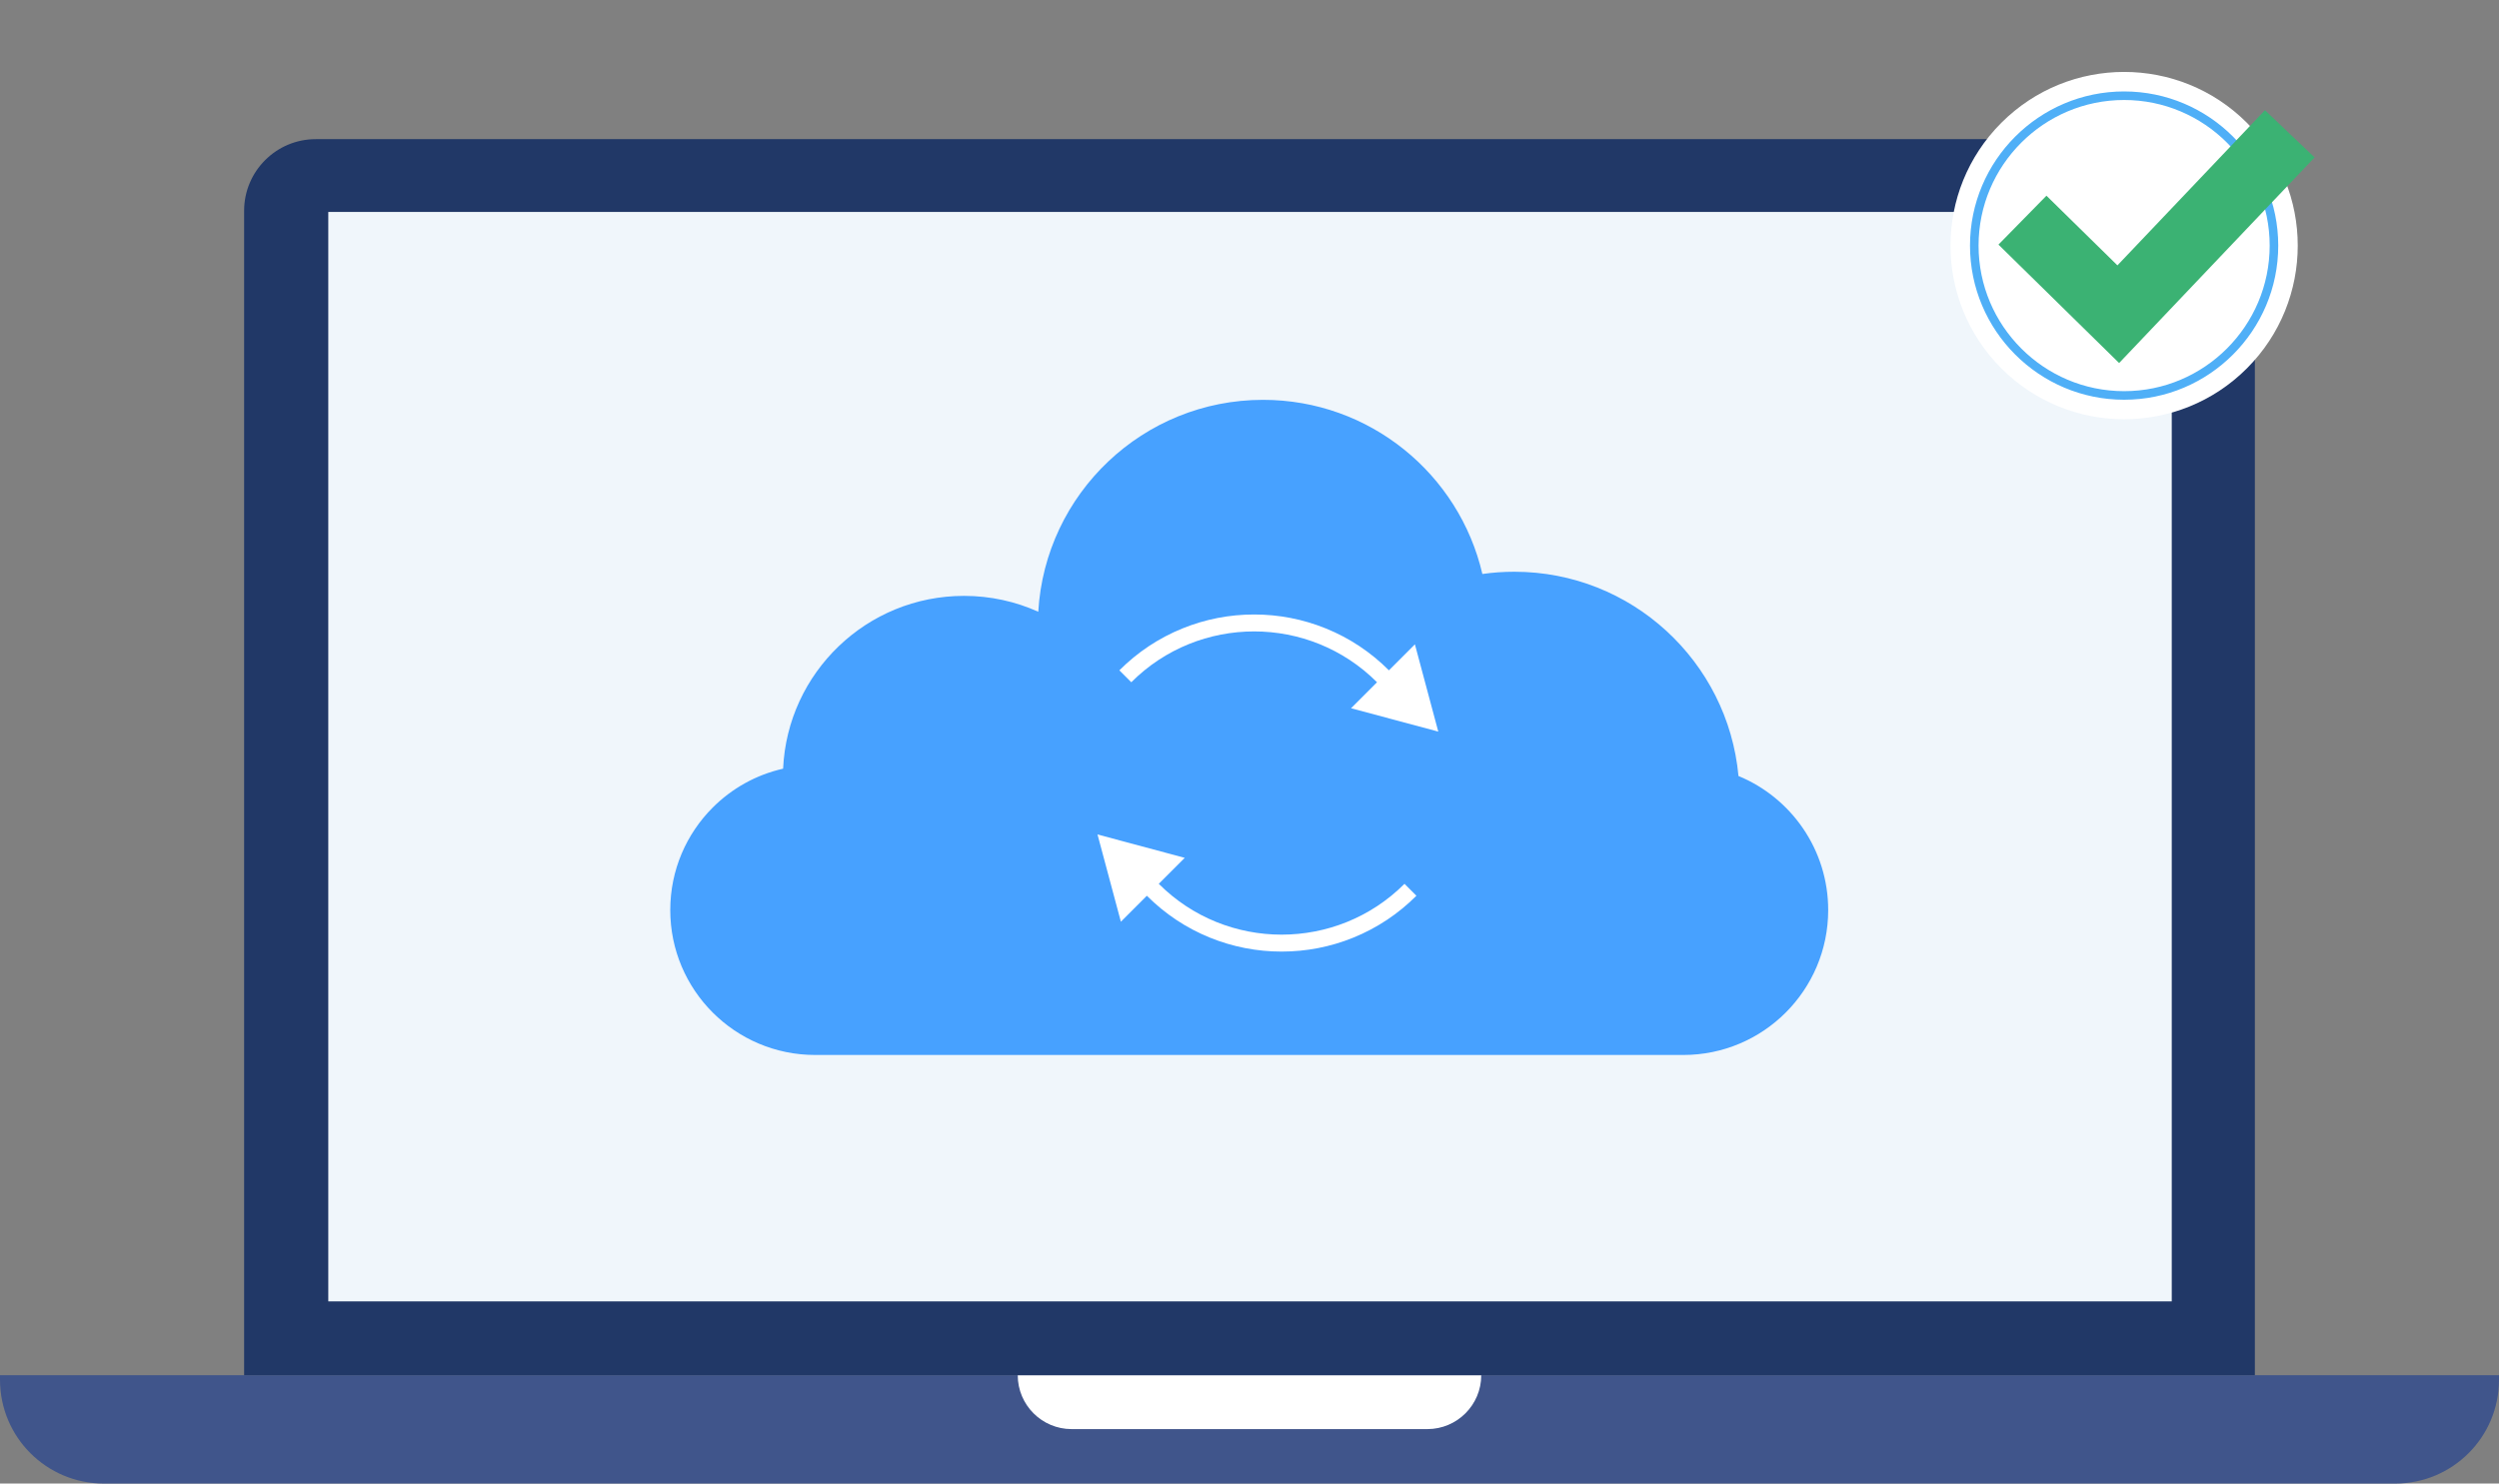
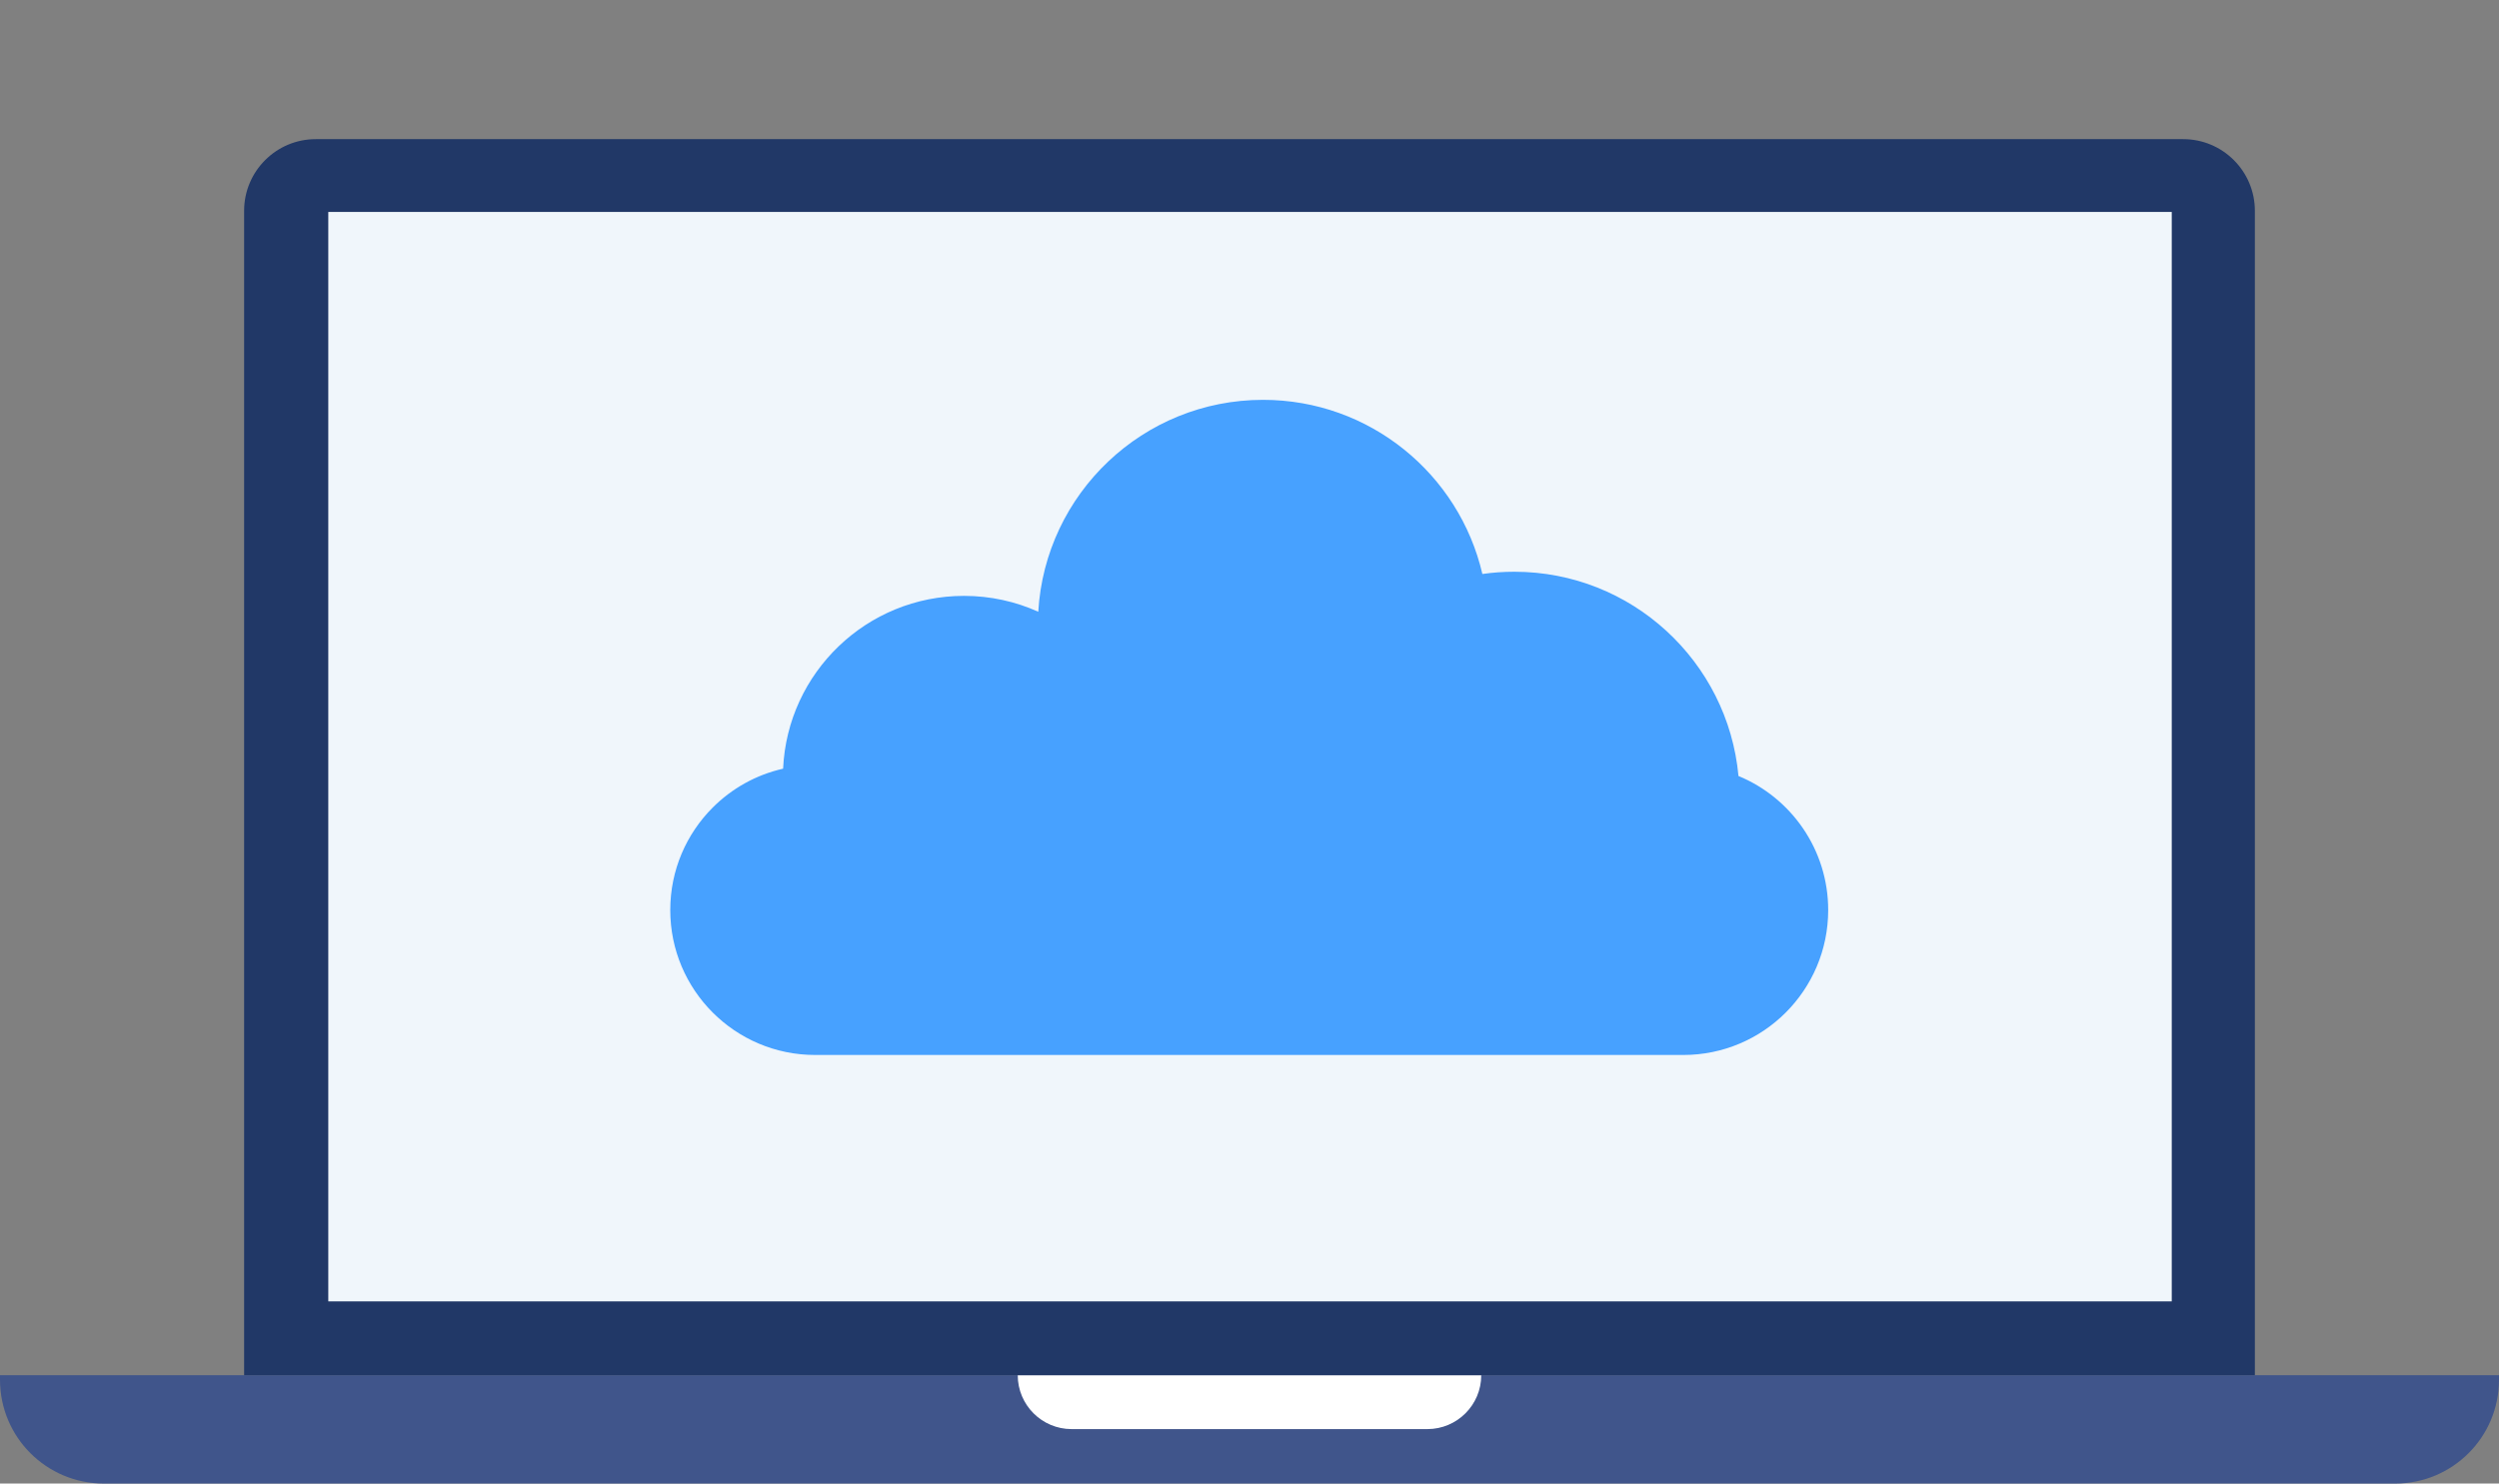
<svg xmlns="http://www.w3.org/2000/svg" width="906" height="538" viewBox="0 0 906 538" fill="none">
  <rect x="0" y="0" width="906" height="538" fill="#808080" stroke="none" />
  <path d="M0 498.701V500.378C0 521.154 16.838 538 37.604 538H868.396C889.162 538 906 521.154 906 500.378V498.701H0Z" fill="#40558B" />
  <path d="M368.978 498.701C368.978 509.502 377.727 518.255 388.523 518.255H517.477C528.272 518.255 537.022 509.502 537.022 498.701H368.974H368.978Z" fill="white" />
  <path d="M791.503 50.457H114.497C100.139 50.457 88.5 62.102 88.5 76.466V498.701H817.496V76.466C817.496 62.102 805.857 50.457 791.499 50.457H791.503Z" fill="#213867" />
  <path d="M787.359 471.94V76.86L119.019 76.86V471.94L787.359 471.94Z" fill="#F0F6FB" />
-   <path d="M814.6 133.588C839.181 108.995 839.181 69.122 814.6 44.529C790.019 19.936 750.164 19.936 725.583 44.529C701.001 69.122 701.001 108.995 725.583 133.588C750.164 158.181 790.019 158.181 814.6 133.588Z" fill="white" />
-   <path d="M770.089 144.961C739.28 144.961 714.214 119.884 714.214 89.06C714.214 58.236 739.28 33.159 770.089 33.159C800.899 33.159 825.965 58.236 825.965 89.06C825.965 119.884 800.899 144.961 770.089 144.961ZM770.089 36.261C740.992 36.261 717.319 59.944 717.319 89.056C717.319 118.167 740.992 141.851 770.089 141.851C799.187 141.851 822.86 118.167 822.86 89.056C822.86 59.944 799.187 36.261 770.089 36.261Z" fill="#4FAFF7" />
-   <path d="M768.278 131.652L724.532 88.701L741.931 70.968L767.665 96.232L821.148 39.968L839.148 57.093L768.278 131.652Z" fill="#3BB273" />
  <path d="M662.803 330.024C662.803 344.535 656.923 357.676 647.418 367.188C637.914 376.7 624.779 382.58 610.271 382.58H295.532C266.519 382.58 243 359.05 243 330.024C243 315.512 248.877 302.372 258.385 292.859C265.275 285.966 274.068 280.98 283.91 278.759C285.488 243.879 314.253 216.091 349.504 216.091C359.097 216.091 368.208 218.147 376.422 221.848C378.91 178.989 414.442 145 457.907 145C496.626 145 529.047 171.97 537.427 208.155C541.206 207.618 545.071 207.34 549.003 207.34C591.524 207.34 626.451 239.869 630.276 281.411C649.364 289.284 662.803 308.086 662.803 330.024Z" fill="#47A1FF" />
-   <path d="M512.968 233.668L521.443 265.313L489.812 256.834L499.231 247.411C474.669 222.838 434.706 222.838 410.144 247.411L405.825 243.091C412.421 236.492 420.112 231.383 428.686 227.904C436.966 224.543 445.712 222.841 454.687 222.841C463.662 222.841 472.409 224.546 480.689 227.904C489.263 231.383 496.954 236.492 503.549 243.091L512.968 233.668Z" fill="white" />
-   <path d="M406.371 334.258L397.896 302.613L429.526 311.092L420.108 320.515C444.67 345.088 484.633 345.088 509.195 320.515L513.514 324.836C506.918 331.434 499.227 336.543 490.653 340.023C482.373 343.383 473.626 345.085 464.652 345.085C455.677 345.085 446.93 343.38 438.65 340.023C430.076 336.543 422.385 331.434 415.789 324.836L406.371 334.258Z" fill="white" />
</svg>